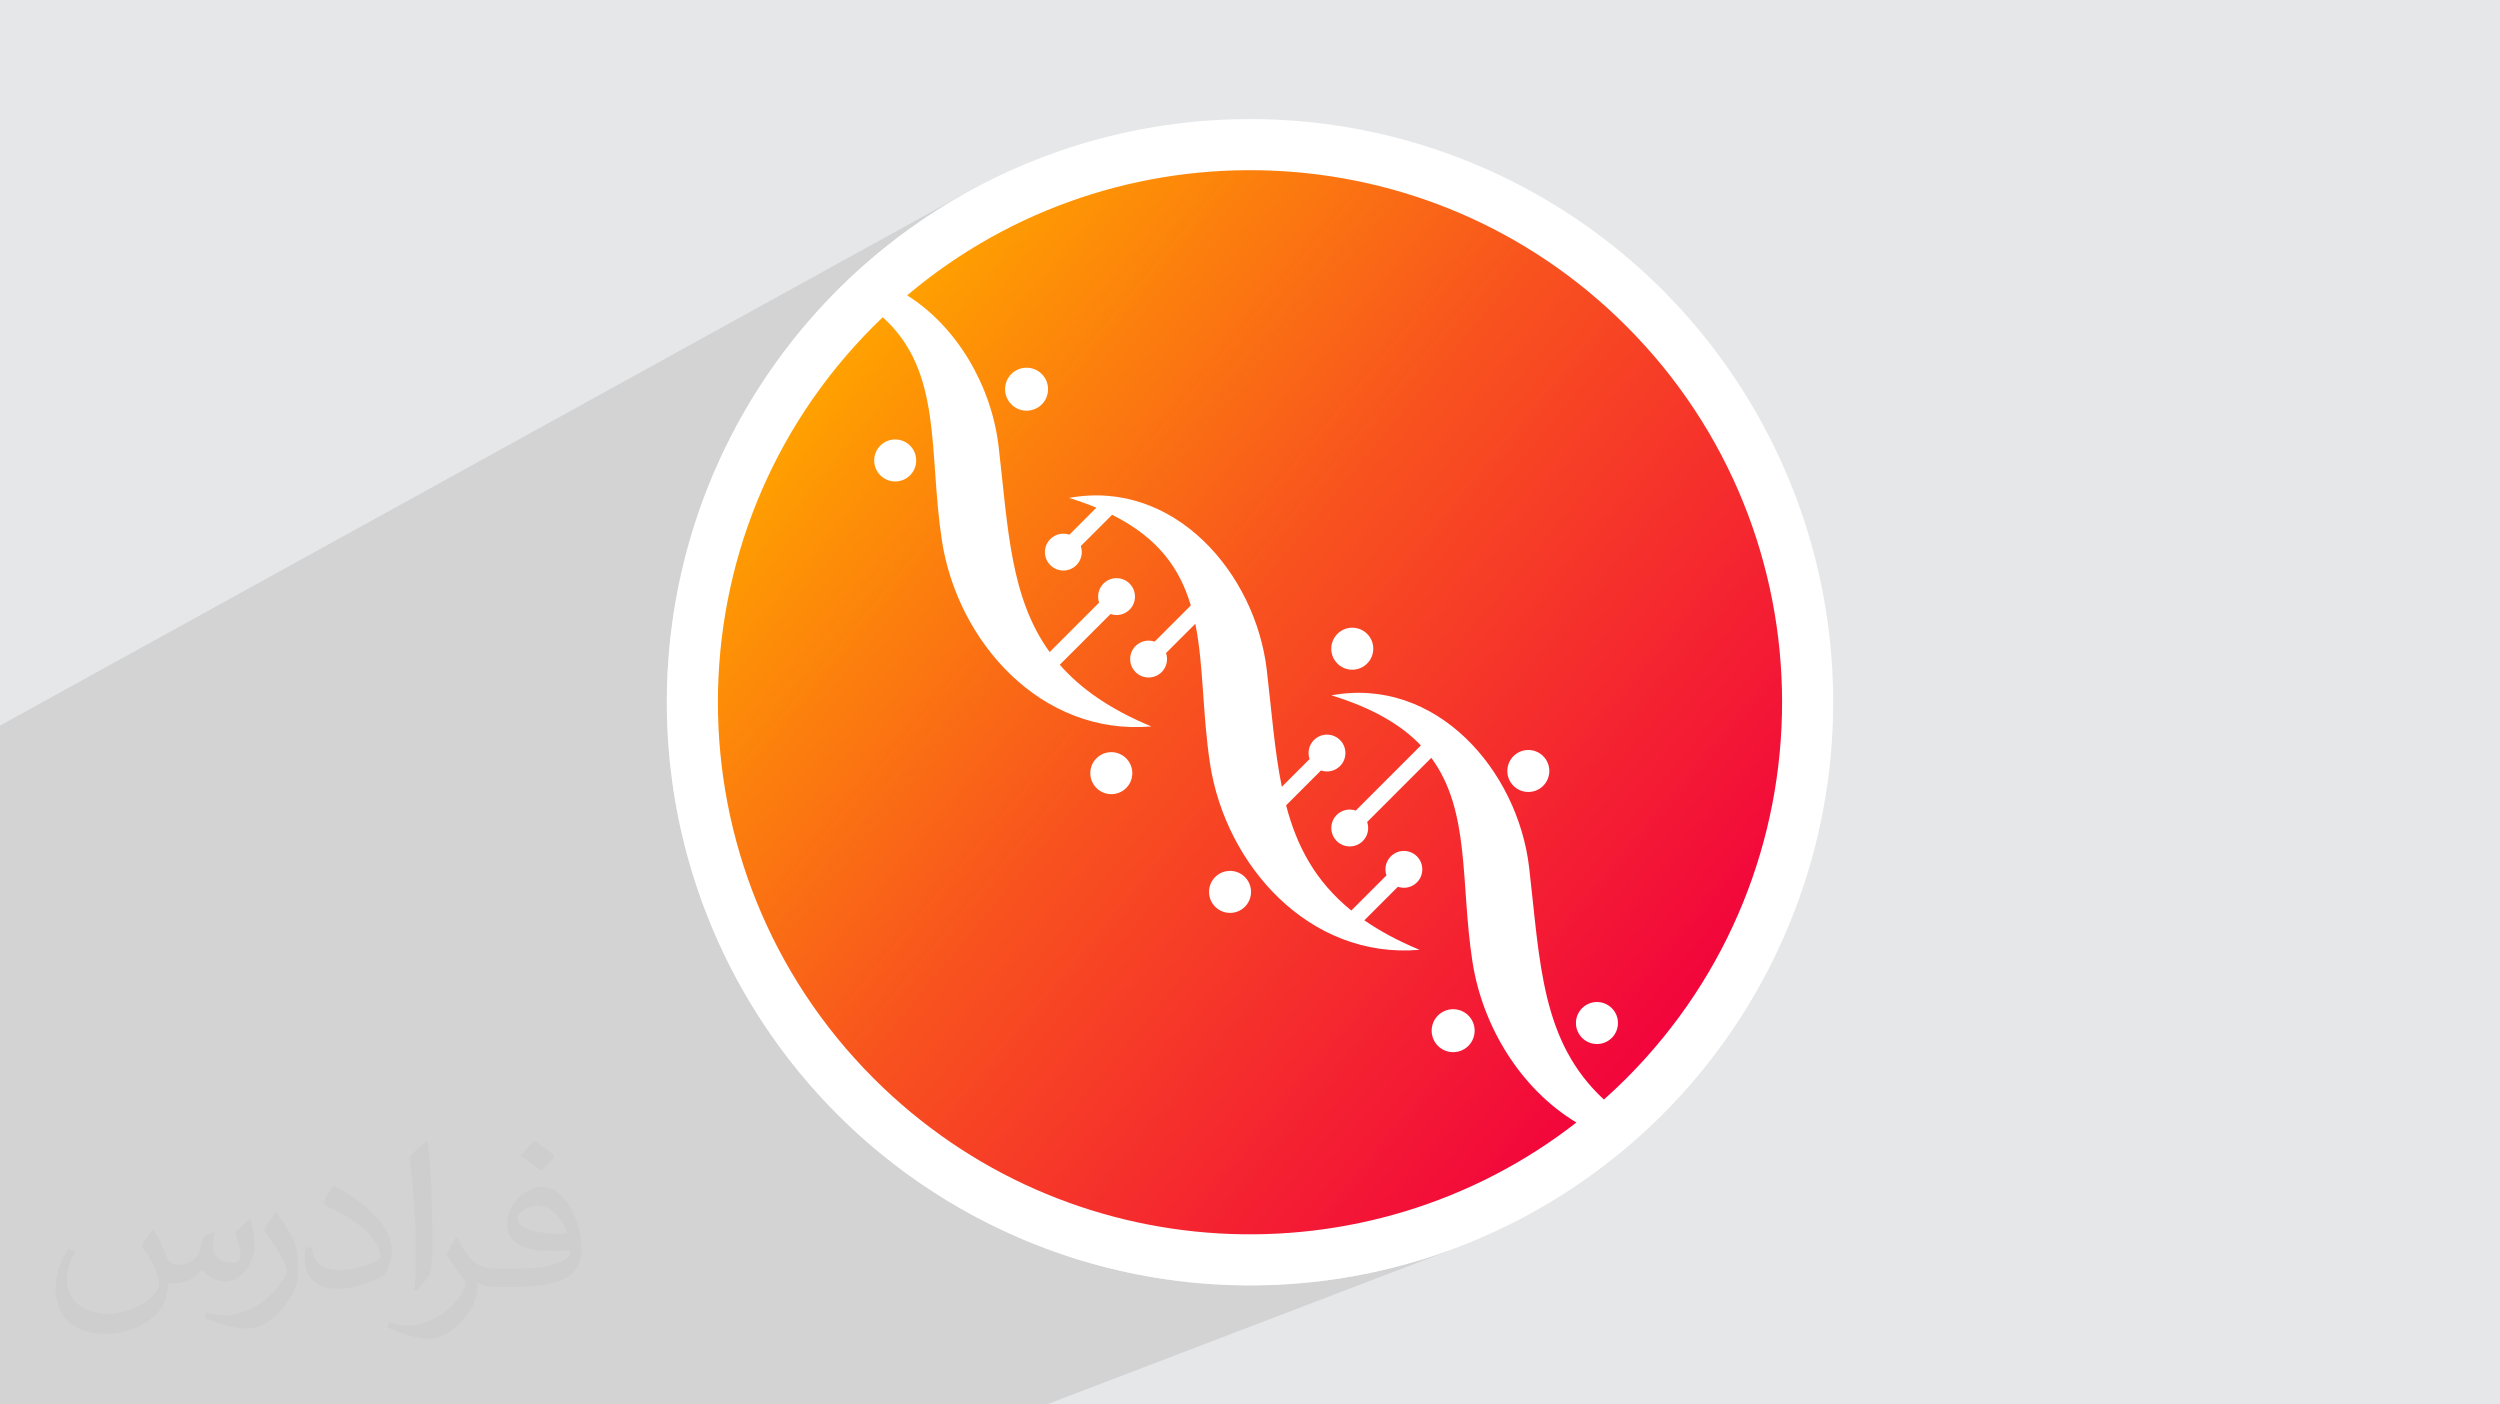
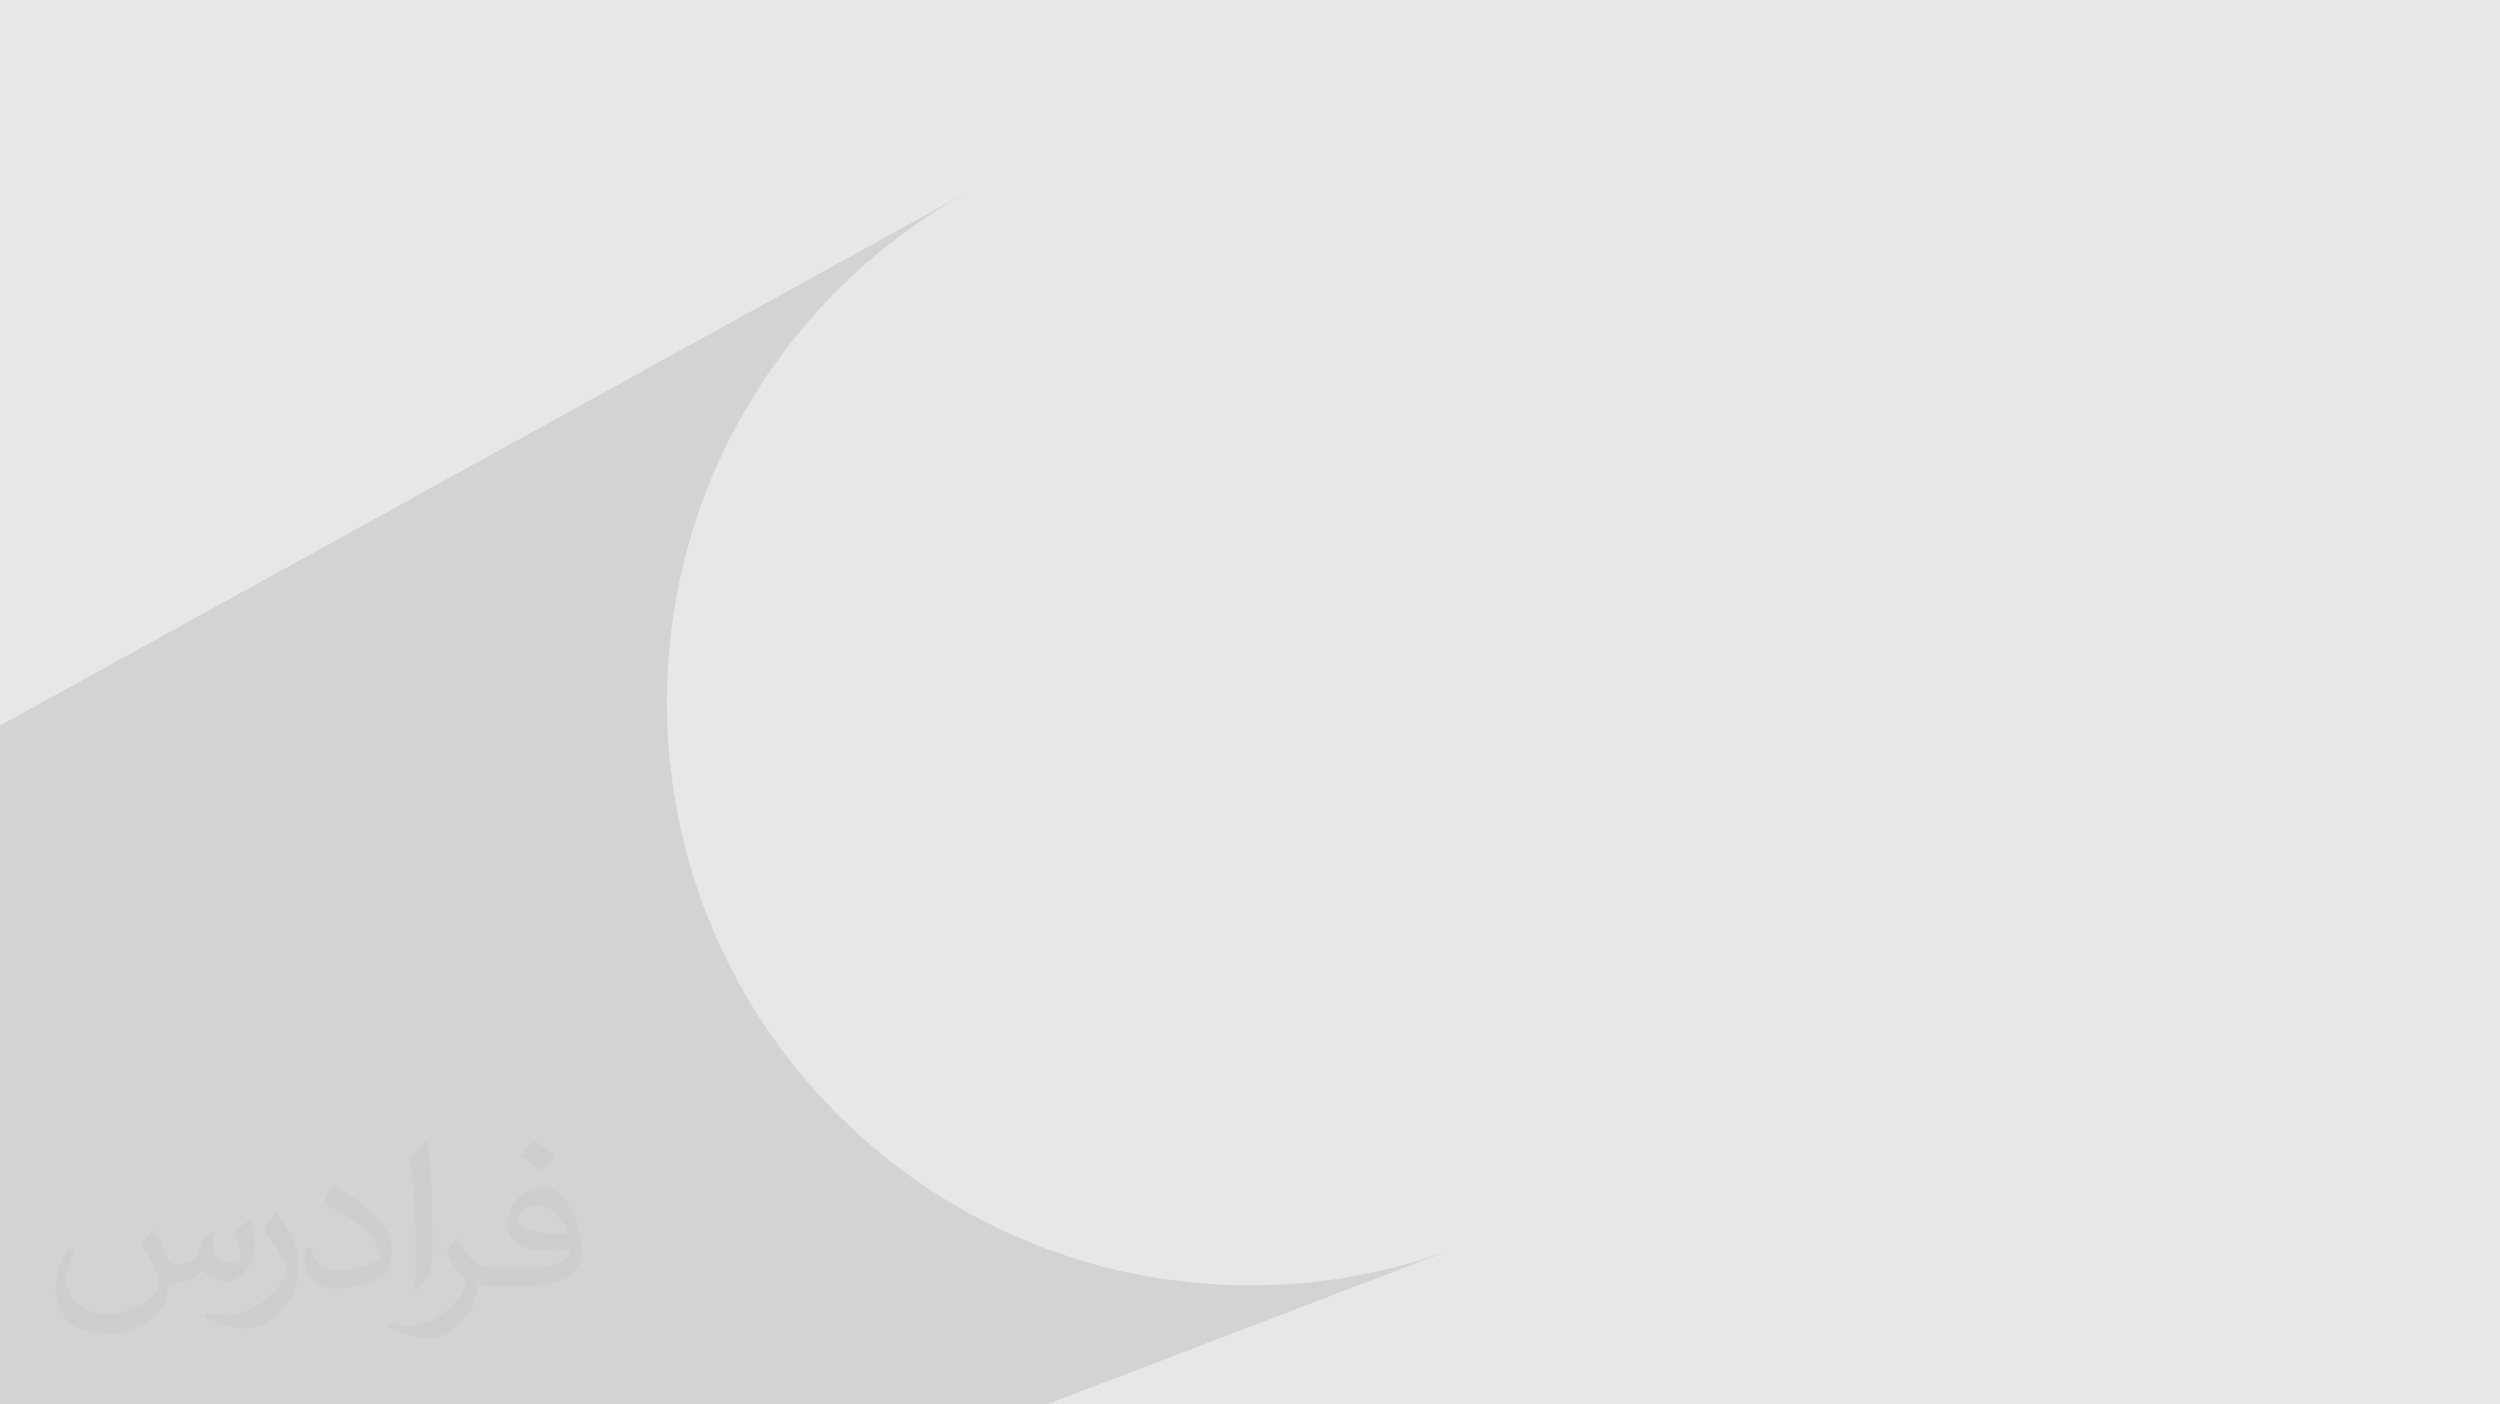
<svg xmlns="http://www.w3.org/2000/svg" xml:space="preserve" width="94.192mm" height="52.917mm" version="1.1" style="shape-rendering:geometricPrecision; text-rendering:geometricPrecision; image-rendering:optimizeQuality; fill-rule:evenodd; clip-rule:evenodd" viewBox="0 0 9404.92 5283.66">
  <defs>
    <style type="text/css">
   
    .fil0 {fill:#E6E7E8}
    .fil2 {fill:white}
    .fil3 {fill:#373435;fill-opacity:0.031}
    .fil1 {fill:#2B2A29;fill-opacity:0.102}
    .fil4 {fill:url(#id0);fill-rule:nonzero}
   
  </style>
    <linearGradient id="id0" gradientUnits="userSpaceOnUse" x1="6243.54" y1="3919.27" x2="3161.34" y2="1364.35">
      <stop offset="0" style="stop-opacity:1; stop-color:#F2053C" />
      <stop offset="0.561" style="stop-opacity:1; stop-color:#F8531E" />
      <stop offset="1" style="stop-opacity:1; stop-color:#FFA100" />
    </linearGradient>
  </defs>
  <g id="Layer_x0020_1">
    <polygon class="fil0" points="-0,0 9404.92,0 9404.92,5283.66 -0,5283.66 " />
    <polygon class="fil1" points="3937.19,5283.66 -0,5283.66 -0,2729.6 3656.71,712.72 3564.84,765.55 3475.83,822.61 3389.82,883.78 3306.93,948.91 3227.33,1017.87 3151.14,1090.51 3078.5,1166.7 3009.54,1246.3 2944.41,1329.19 2883.24,1415.2 2826.18,1504.21 2773.35,1596.08 2724.9,1690.68 2680.97,1787.86 2641.69,1887.49 2607.19,1989.43 2577.63,2093.54 2553.13,2199.68 2533.84,2307.73 2519.89,2417.52 2511.42,2528.93 2508.56,2641.83 2511.42,2754.73 2519.89,2866.14 2533.84,2975.93 2553.13,3083.98 2577.63,3190.12 2607.19,3294.23 2641.69,3396.17 2680.97,3495.8 2724.9,3592.98 2773.35,3687.58 2826.18,3779.45 2883.24,3868.46 2944.41,3954.47 3009.54,4037.36 3078.5,4116.96 3151.14,4193.15 3227.33,4265.79 3306.93,4334.75 3389.82,4399.88 3475.83,4461.05 3564.84,4518.11 3656.71,4570.94 3751.31,4619.39 3848.49,4663.32 3948.12,4702.6 4050.06,4737.1 4154.17,4766.66 4260.31,4791.16 4368.36,4810.45 4478.15,4824.41 4589.56,4832.87 4702.46,4835.73 4815.36,4832.87 4926.77,4824.41 5036.56,4810.45 5144.61,4791.16 5250.75,4766.66 5354.86,4737.1 5456.8,4702.6 " />
-     <circle class="fil2" cx="4702.46" cy="2641.83" r="2193.9" />
    <path class="fil3" d="M578.49 4627.69c17.95,27.21 29.6,53.36 40.96,82.43 8.45,16.91 12.93,48.09 52.57,48.09 11.61,0 28.28,-3.42 43.06,-11.61 16.63,-8.73 29.32,-21.94 35.94,-42l15.85 -53.36 38.57 -19.02 2.64 2.64c-5.27,20.09 -6.59,39.36 -6.59,54.43 0,44.63 38.57,61.56 69.22,61.56 17.95,0 34.09,-8.73 34.09,-25.11 0,-21.13 -8.98,-57.06 -20.62,-89.29 17.95,-17.95 35.94,-35.94 56.53,-50.47l3.17 1.6c8.98,38.04 14,75.56 14,100.66 0,24.57 -10.83,51.79 -19.81,69.49 -18.49,34.87 -51.25,62.62 -90.87,62.62 -30.1,0 -63.65,-15.07 -86.66,-43.06l-1.32 0c-21.66,26.96 -55.22,51.25 -108.86,51.25l-16.63 0c-2.64,35.41 -10.29,60.49 -21.94,82.95 -31.95,62.34 -126.81,106.47 -216.1,106.47 -124.17,0 -186.51,-71.59 -186.51,-166.96 0,-58.91 19.27,-113.6 48.88,-152.42l24.29 10.04c-18.49,35.41 -30.91,68.68 -30.91,101.45 0,89.29 72.66,131.83 156.4,131.83 77.68,0 173.83,-49.41 191.28,-106.72 -6.59,-62.62 -30.1,-91.93 -66.04,-148.99 10.83,-19.02 24.83,-38.04 42.28,-58.38l3.17 0 0 0 0 0 -0.02 -0.09zm1432.13 -336.04c26.15,16.39 51.79,35.66 76.87,57.85 -14,19.81 -31.45,37.79 -53.11,53.64 -25.11,-20.34 -50.19,-37.79 -75.84,-56.27 17.42,-19.55 34.62,-38.29 52.04,-55.22l0 0 0 0 0 0 0 0 0 0 0.03 0zm13.47 244.11c-42.28,0 -76.87,27.75 -76.87,48.34 0,44.13 84.53,57.85 185.72,57.31 -12.68,-51.79 -57.06,-105.68 -108.86,-105.68l0.01 0.03zm-94.86 236.19c54.96,0 103.04,-1.6 139.74,-10.83 40.96,-10.29 75.56,-30.91 75.56,-45.17 0,-3.7 0,-8.19 -1.32,-11.89 -22.98,2.11 -49.41,2.11 -72.38,2.11 -74.49,0 -131.55,-16.91 -154.02,-58.66 -5.55,-11.61 -9.51,-24.57 -9.51,-39.36 0,-40.43 17.42,-79.79 48.09,-107 25.61,-22.45 53.89,-36.44 82.67,-36.44 52.04,0 93.51,41.75 122.57,107.54 15.85,35.94 26.68,77.4 26.68,129.72 0,34.87 -9.51,64.19 -31.17,85.85 -40.43,39.11 -114.92,53.89 -229.04,53.89l-51.79 0 0 0 -13.47 0c-28.28,0 -48.62,-5.02 -64.72,-17.42l-2.64 0c0.79,6.59 1.32,12.93 1.32,19.02 0,25.61 -8.45,58.38 -25.61,84.53 -50.72,75.3 -105.68,108.04 -153.24,108.04 -48.09,0 -107,-18.49 -160.11,-42.54l9.51 -18.49c17.17,7.13 40.96,11.89 73.7,11.89 85.85,0 198.66,-82.43 212.66,-163 -3.17,-6.59 -8.98,-15.32 -17.17,-24.57 -25.11,-29.85 -40.96,-54.68 -55.75,-80.83 12.68,-25.11 24.29,-45.17 35.13,-63.4l4.49 -0.53c36.72,74.77 69.99,117.55 144.23,117.55l11.61 0 0 0 53.89 0 0 0 0 0 0 0 0 0 0 0 0.09 0.01zm-371.98 79c6.34,-34.34 6.87,-72.91 6.87,-108.86l0 -53.36c0,-99.6 -12.68,-244.36 -22.98,-338.68 17.95,-19.27 43.06,-42 62.87,-57.31l5.81 1.6c13.47,118.62 16.63,256 16.63,383.06 0,33.3 -1.32,65.79 -4.49,89.55 -1.85,30.1 -19.27,52.83 -56.53,87.7l-8.19 -3.7zm-382.8 -157.19c1.85,46.77 24.83,83.49 105.15,83.49 49.93,0 92.19,-12.93 138.96,-35.13 8.45,-3.7 12.93,-8.73 12.93,-12.93 0,-29.32 -22.45,-68.15 -60.23,-103.55 -36.72,-33.3 -85.34,-62.62 -130.76,-82.18 -15.6,-6.59 -20.62,-13.47 -20.62,-20.09 0,-13.47 17.95,-41.75 32.77,-62.09l5.02 -0.53c52.04,27.21 110.17,67.64 153.24,112.53 39.11,41.47 63.4,83.49 63.4,129.19 0,33.81 -10.29,65.51 -26.96,95.11 -57.06,28.79 -117.83,50.72 -178.06,50.72 -73.17,0 -123.1,-34.34 -123.1,-114.92 0,-8.73 0,-22.19 3.17,-39.64l25.11 0 0 0 0 0 0 0 0 0 0 0 -0.02 0zm-132.37 -132.9l45.45 73.45c16.63,27.21 32.23,56.81 32.23,103.55l0 59.7c0,48.34 -30.91,100.13 -80.83,151.38 -39.11,34.62 -73.7,49.41 -105.68,49.41 -47.55,0 -101.98,-14.79 -164.85,-41.75l7.13 -18.49c19.81,5.27 42.79,9.77 71.06,9.77 90.36,-0.53 182.8,-66.57 225.08,-147.15 5.02,-9.26 6.87,-17.95 6.87,-24.04 0,-9.26 -5.02,-19.55 -8.98,-28.79 -22.98,-43.31 -48.62,-82.95 -76.87,-119.68 14.79,-23.25 29.6,-45.7 45.7,-67.9l3.7 0.53 0 0 0 0 0 0 0 0 0 0 -0.02 0.01z" />
-     <path class="fil4" d="M5805.43 2956.28c-30.83,30.83 -80.89,30.84 -111.75,-0.02 -30.86,-30.85 -30.82,-80.88 0.02,-111.72 30.84,-30.84 80.87,-30.88 111.72,-0.02 30.86,30.86 30.85,80.92 0.01,111.76zm-662.44 -460.02c-30.84,30.85 -80.81,30.92 -111.72,0.02 -30.82,-30.83 -30.82,-80.88 0.02,-111.72 30.89,-30.9 80.95,-30.9 111.78,-0.08 30.9,30.91 30.82,80.89 -0.08,111.78zm-1223.92 -974.88c-31.53,31.52 -82.79,31.48 -114.33,-0.05 -31.61,-31.61 -31.57,-82.79 -0.05,-114.33 31.59,-31.58 82.77,-31.62 114.39,-0.01 31.53,31.54 31.58,82.79 -0.01,114.39zm846.55 999.26c18.58,158.86 29.42,305.87 56.57,439.35l104.39 -104.39c-8.46,-24.33 -2.93,-52.3 16.47,-71.69 27.04,-27.04 70.98,-27.06 98.05,0.01 27.06,27.06 27.04,71.01 0,98.05 -19.39,19.39 -47.43,24.84 -71.69,16.47l-131.16 131.16c39.83,152.05 108.38,284.79 245.3,395.75l132.21 -132.21c-8.36,-24.27 -2.86,-52.2 16.53,-71.6 27.06,-27.06 70.93,-27.15 98.05,-0.03 27.09,27.09 27.07,71.02 0,98.09 -19.39,19.39 -47.39,24.82 -71.67,16.45l-126.08 126.08c58.02,40.23 126.47,77.29 207.63,111 -415.53,36.04 -729.66,-319.3 -787.98,-699.16 -29.2,-190.14 -23.69,-370.1 -55.51,-527.5l-110.2 110.21c8.36,24.26 2.94,52.28 -16.46,71.67 -27.09,27.09 -71,27.08 -98.07,0.02 -27.14,-27.15 -27.15,-71.06 -0.06,-98.15 19.4,-19.4 47.41,-24.81 71.67,-16.46l136.15 -136.15c-40.58,-137.02 -121.14,-253.83 -296.12,-341.01l-117.75 117.76c8.35,24.28 2.86,52.21 -16.53,71.6 -27.09,27.1 -70.93,27.17 -98.08,0.02 -27.06,-27.06 -27.07,-70.98 0.03,-98.07 19.39,-19.4 47.39,-24.81 71.67,-16.46l101.65 -101.65c-31.67,-13.04 -65.88,-25.27 -102.95,-36.67 394.94,-72.38 701.47,282.7 743.94,647.51zm758.29 1413.91c-31.58,31.58 -82.76,31.58 -114.34,0.01 -31.58,-31.58 -31.58,-82.75 0,-114.34 31.57,-31.57 82.75,-31.57 114.34,0 31.56,31.57 31.56,82.76 0,114.33zm-1287.32 -970.07c-30.87,30.87 -80.91,30.86 -111.74,0.03 -30.9,-30.9 -30.91,-80.95 -0.04,-111.81 30.85,-30.86 80.9,-30.85 111.8,0.05 30.83,30.83 30.84,80.87 -0.02,111.73zm446.66 446.66c-30.86,30.87 -80.91,30.86 -111.73,0.03 -30.91,-30.9 -30.92,-80.95 -0.05,-111.81 30.86,-30.86 80.9,-30.85 111.81,0.05 30.82,30.83 30.83,80.88 -0.03,111.73zm1380.34 493.31c-30.9,30.9 -80.93,30.89 -111.8,0.02 -30.85,-30.85 -30.86,-80.89 0.03,-111.78 30.84,-30.84 80.89,-30.85 111.75,0.01 30.86,30.86 30.85,80.92 0.02,111.75zm-2751.78 -2228.13c30.86,-30.86 80.9,-30.85 111.81,0.05 30.82,30.83 30.83,80.87 -0.03,111.73 -30.86,30.87 -80.91,30.86 -111.73,0.03 -30.91,-30.9 -30.91,-80.95 -0.05,-111.81zm100.86 -565.25c188.88,118.78 317.75,342.13 344.16,569.25 35.65,305.28 42.78,566.59 191.98,772.74l186.06 -186.06c-8.36,-24.27 -2.95,-52.28 16.45,-71.67 27.09,-27.09 71.02,-27.09 98.16,0.06 27.06,27.06 27.07,70.99 -0.02,98.08 -19.39,19.39 -47.4,24.8 -71.68,16.45l-190.9 190.9c77.96,89.14 187.59,166.83 344.57,232 -415.55,36.05 -729.68,-319.29 -788,-699.16 -51.23,-333.77 4.4,-636.2 -222.59,-840.18 -11.41,10.79 -22.68,21.74 -33.84,32.9 -781.72,781.73 -781.67,2049.18 0.04,2830.88 721.9,721.9 1858.01,777.06 2643.3,165.61 -209.32,-126.1 -353.6,-361.07 -391.25,-606.27 -45.32,-295.19 -7.03,-565.89 -154.58,-765.68l-241.29 241.29c8.36,24.27 2.94,52.29 -16.46,71.68 -27.09,27.09 -71,27.08 -98.15,-0.07 -27.06,-27.06 -27.07,-70.98 0.02,-98.06 19.39,-19.4 47.41,-24.82 71.68,-16.47l244.97 -244.97c-72.37,-76.04 -178.65,-139.99 -336.74,-188.52 394.94,-72.38 701.47,282.7 743.99,647.45 41.64,357.18 44.3,654.3 281.32,873.2 28.55,-25.48 56.6,-51.8 84,-79.21 781.74,-781.73 781.72,-2049.11 0.01,-2830.81 -741.15,-741.15 -1918.68,-779.52 -2705.21,-115.36z" />
  </g>
</svg>